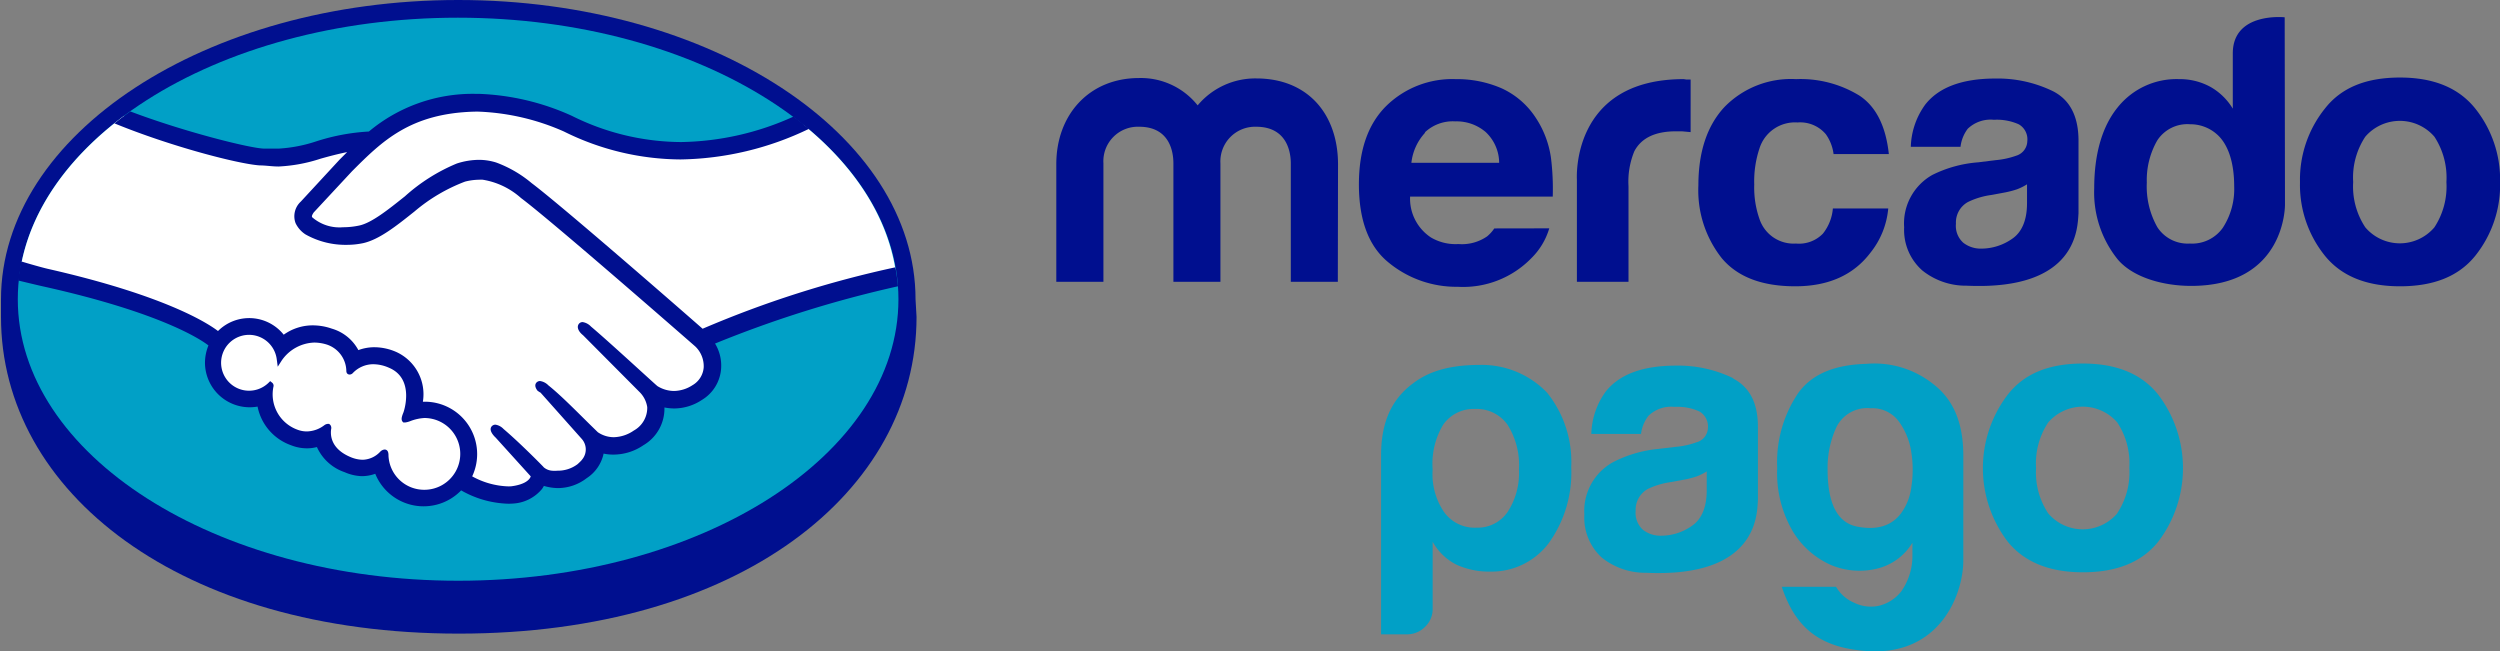
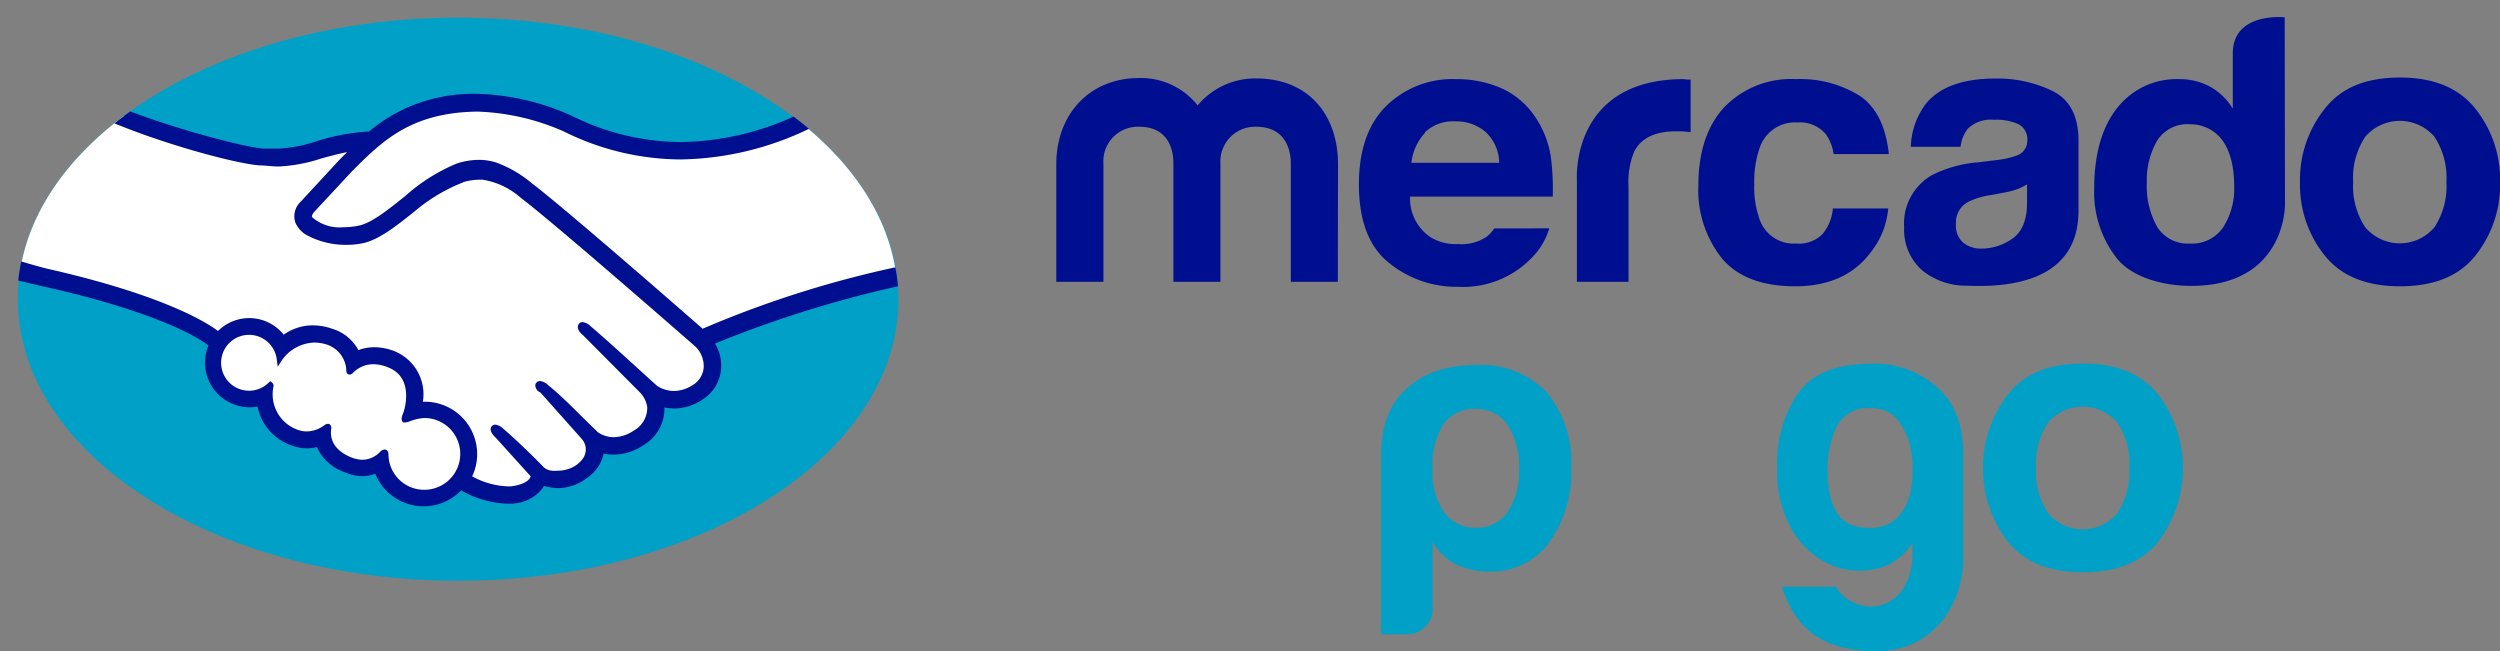
<svg xmlns="http://www.w3.org/2000/svg" id="Mercado_Pago" data-name="Mercado Pago" viewBox="0 0 251.49 65.52">
  <rect x="0" y="0" width="251.49" height="65.52" fill="#808080" stroke="none" />
  <defs>
    <style>.cls-1{fill:#000f8f;}.cls-2{fill:#01a0c6;}.cls-3{fill:#fff;}</style>
  </defs>
-   <path class="cls-1" d="M145.72,51.62c0-16.6-20.61-30.12-46-30.12s-46,13.52-46,30.12c0,.42,0,1.61,0,1.76,0,17.6,18,31.86,46.05,31.86,28.2,0,46.05-14.25,46.05-31.86Z" transform="translate(-53.62 -21.5)" />
  <path class="cls-2" d="M144,51.6c0,15.64-19.82,28.32-44.28,28.32S55.41,67.24,55.41,51.6,75.23,23.28,99.68,23.28,144,36,144,51.6Z" transform="translate(-53.62 -21.5)" />
  <path class="cls-3" d="M85,42.66c0,.05-.46.51-.18.87.7.9,2.86,1.41,5,.92,1.3-.29,3-1.62,4.58-2.9a18.16,18.16,0,0,1,5.23-3.33,5.93,5.93,0,0,1,3.81-.1,11.76,11.76,0,0,1,3.47,2c3,2.27,15.21,12.91,17.32,14.75a104.73,104.73,0,0,1,19.47-6.27c-.89-5.46-4.21-10.45-9.25-14.54-7,2.95-15.59,4.48-24,.39a23,23,0,0,0-9.06-2.06c-6.65.15-9.53,3-12.58,6.08Z" transform="translate(-53.62 -21.5)" />
  <path class="cls-3" d="M123.75,56.05c-.14-.13-14.32-12.53-17.53-14.95a7.91,7.91,0,0,0-4-1.89,5.46,5.46,0,0,0-1.89.18,17.33,17.33,0,0,0-5.19,3.09c-1.79,1.43-3.49,2.78-5.06,3.13a8.23,8.23,0,0,1-5.58-.83,2.48,2.48,0,0,1-.92-1,1.71,1.71,0,0,1,.47-1.85L88,37.67l1.38-1.35a25.55,25.55,0,0,0-3.57.8,15.54,15.54,0,0,1-4.16.78,39.46,39.46,0,0,1-4.25-.67A62.5,62.5,0,0,1,66.1,33.15c-5.56,4.15-9.28,9.32-10.36,15,.8.21,2.09.59,2.63.71,12.59,2.8,16.51,5.69,17.22,6.29a4.17,4.17,0,0,1,6.53.38,4.79,4.79,0,0,1,3-1.05,5.6,5.6,0,0,1,1.81.31,4.13,4.13,0,0,1,2.53,2.29,4.31,4.31,0,0,1,1.75-.37,5.28,5.28,0,0,1,2.1.46c2.32,1,2.68,3.28,2.47,5a4.07,4.07,0,0,1,.5,0,5,5,0,0,1,4.39,7.35A8,8,0,0,0,105,70.68a2.76,2.76,0,0,0,2-.89c.13-.17.26-.38.14-.53l-3.55-3.94s-.59-.56-.4-.77.57.09.82.31c1.81,1.51,4,3.79,4,3.79s.18.31,1,.46a3.69,3.69,0,0,0,2.8-.66,4.11,4.11,0,0,0,.62-.63l0,0a1.89,1.89,0,0,0-.1-2.34l-4.15-4.65s-.59-.55-.39-.77.56.1.82.31c1.32,1.1,3.17,3,4.95,4.7a3.37,3.37,0,0,0,4-.14A2.84,2.84,0,0,0,119,62.37a3,3,0,0,0-.87-1.73l-5.67-5.7s-.6-.51-.39-.77.56.1.82.31c1.8,1.51,6.69,6,6.69,6a3.43,3.43,0,0,0,3.84-.08,2.56,2.56,0,0,0,1.27-2A3,3,0,0,0,123.75,56.05Z" transform="translate(-53.62 -21.5)" />
  <path class="cls-3" d="M96.28,63.27a12,12,0,0,0-2,.44c-.07-.05.06-.4.14-.61s1.24-3.68-1.58-4.89a3.33,3.33,0,0,0-3.93.59c-.12.12-.17.11-.19,0a3.09,3.09,0,0,0-2.18-2.89,4.26,4.26,0,0,0-4.81,1.71,3.08,3.08,0,1,0-.92,2.62s0,0,0,.1A4.06,4.06,0,0,0,83.4,65a3,3,0,0,0,3-.46c.24-.17.28-.1.25.13-.11.72,0,2.25,2.17,3.12a2.77,2.77,0,0,0,3.23-.6c.27-.26.35-.21.36.17a3.89,3.89,0,1,0,3.89-4.06Z" transform="translate(-53.62 -21.5)" />
  <path class="cls-1" d="M124.3,54.57c-4.36-3.82-14.46-12.59-17.2-14.65a12,12,0,0,0-3.56-2.07,5.78,5.78,0,0,0-1.75-.27,7.31,7.31,0,0,0-2.22.37,18.21,18.21,0,0,0-5.23,3.31l-.09.07c-1.58,1.26-3.22,2.57-4.46,2.85a7.74,7.74,0,0,1-1.66.18,4.19,4.19,0,0,1-3.1-1c-.08-.1,0-.26.15-.49l0,0,3.85-4.14c3-3,5.85-5.85,12.39-6h.33a23.31,23.31,0,0,1,8.6,2,26.64,26.64,0,0,0,11.73,2.81A30.67,30.67,0,0,0,135,34.46q-.75-.63-1.56-1.23a28.3,28.3,0,0,1-11.3,2.56,24.85,24.85,0,0,1-11-2.64,24.72,24.72,0,0,0-9.37-2.21h-.37a16.26,16.26,0,0,0-10.67,3.79,20.94,20.94,0,0,0-5.33,1,14.67,14.67,0,0,1-3.75.72c-.48,0-1.35,0-1.43,0-1.34,0-8.11-1.7-13.49-3.74-.55.39-1.08.79-1.6,1.2,5.63,2.31,12.47,4.09,14.63,4.23.6,0,1.24.11,1.88.11a15.87,15.87,0,0,0,4.24-.79c.82-.23,1.72-.47,2.66-.66l-.76.76-3.9,4.22a2,2,0,0,0-.53,2.16,2.77,2.77,0,0,0,1,1.14,8.2,8.2,0,0,0,4.15,1.05,7.88,7.88,0,0,0,1.65-.17c1.64-.37,3.35-1.74,5.17-3.19a17.3,17.3,0,0,1,5.08-3,5.9,5.9,0,0,1,1.42-.19,2.23,2.23,0,0,1,.37,0,7.6,7.6,0,0,1,3.84,1.84c3.21,2.4,17.39,14.81,17.53,14.93a2.75,2.75,0,0,1,.85,2.09,2.26,2.26,0,0,1-1.13,1.81,3.5,3.5,0,0,1-1.86.58,3.19,3.19,0,0,1-1.65-.48c-.05,0-4.91-4.5-6.7-6a1.46,1.46,0,0,0-.84-.45.47.47,0,0,0-.37.17c-.28.35,0,.83.41,1.15l5.67,5.7a2.7,2.7,0,0,1,.79,1.54,2.61,2.61,0,0,1-1.35,2.35,3.68,3.68,0,0,1-2,.67,2.85,2.85,0,0,1-1.62-.5l-.82-.8c-1.48-1.46-3-3-4.15-3.91a1.47,1.47,0,0,0-.84-.44.49.49,0,0,0-.36.15c-.13.14-.22.4.1.82A2.17,2.17,0,0,0,108,61l4.14,4.65a1.59,1.59,0,0,1,.1,2l-.15.19c-.13.13-.26.26-.39.37a3.29,3.29,0,0,1-2,.64,3.24,3.24,0,0,1-.56,0,1.47,1.47,0,0,1-.82-.34l-.05-.06c-.22-.23-2.31-2.36-4-3.8a1.44,1.44,0,0,0-.8-.43.49.49,0,0,0-.38.16c-.34.38.17.94.39,1.14l3.53,3.9a.69.69,0,0,1-.13.24c-.13.17-.55.6-1.84.76a3.59,3.59,0,0,1-.47,0,8,8,0,0,1-3.45-1,5.27,5.27,0,0,0-4.77-7.51h-.19a4.67,4.67,0,0,0-2.67-5,5.53,5.53,0,0,0-2.2-.48,4.61,4.61,0,0,0-1.62.29A4.43,4.43,0,0,0,87,54.56a5.84,5.84,0,0,0-1.89-.33,5,5,0,0,0-2.95.94,4.44,4.44,0,0,0-6.61-.37c-1.1-.84-5.46-3.61-17.14-6.26-.56-.13-1.86-.5-2.65-.74a18.21,18.21,0,0,0-.3,1.92s2.15.52,2.58.61C70,53,73.92,55.73,74.59,56.25A4.64,4.64,0,0,0,74.24,58a4.5,4.5,0,0,0,5.29,4.4,5.2,5.2,0,0,0,3.37,3.89,4.33,4.33,0,0,0,1.6.31,3.83,3.83,0,0,0,1-.13A4.72,4.72,0,0,0,88.29,69,4.64,4.64,0,0,0,90,69.4a4,4,0,0,0,1.37-.24,5.25,5.25,0,0,0,8.64,1.67,10.07,10.07,0,0,0,4.46,1.33,4.94,4.94,0,0,0,.68,0,4.08,4.08,0,0,0,3-1.48,2.16,2.16,0,0,0,.18-.3,5.17,5.17,0,0,0,1.43.22,4.77,4.77,0,0,0,2.88-1,3.91,3.91,0,0,0,1.7-2.47v0a4.47,4.47,0,0,0,1,.1,5.34,5.34,0,0,0,3-.94,4.27,4.27,0,0,0,2.12-3.8,5.34,5.34,0,0,0,1,.1,5.09,5.09,0,0,0,2.77-.86,4,4,0,0,0,1.93-3.14,4.26,4.26,0,0,0-.61-2.53,114.48,114.48,0,0,1,18.4-5.76c-.05-.64-.15-1.28-.26-1.91A105.67,105.67,0,0,0,124.3,54.57Zm-28,16.2a3.59,3.59,0,0,1-3.6-3.45c0-.16,0-.6-.4-.6a.7.7,0,0,0-.44.23,2.5,2.5,0,0,1-1.76.8,3.24,3.24,0,0,1-1.17-.25c-2.06-.84-2.08-2.25-2-2.82a.5.5,0,0,0-.08-.43l-.12-.11h-.13a.66.66,0,0,0-.36.14,3,3,0,0,1-1.74.62,2.66,2.66,0,0,1-1-.19,3.78,3.78,0,0,1-2.36-4.37A.39.39,0,0,0,81,60l-.2-.16-.17.17a2.81,2.81,0,1,1,.83-2.37l.1.75.41-.64a4.14,4.14,0,0,1,3.27-1.79,4.36,4.36,0,0,1,1.22.19,2.85,2.85,0,0,1,2,2.65c0,.37.29.38.34.38a.48.48,0,0,0,.33-.17,2.84,2.84,0,0,1,2.06-.87,3.94,3.94,0,0,1,1.55.35C95.41,59.6,94.21,63,94.2,63c-.23.56-.24.8,0,1l.11,0h.07a2.14,2.14,0,0,0,.52-.14,4.66,4.66,0,0,1,1.41-.31h0a3.61,3.61,0,0,1,0,7.22Z" transform="translate(-53.62 -21.5)" />
  <path class="cls-1" d="M302.63,32.43c-1.67-2.09-4.19-3.13-7.58-3.13s-5.9,1-7.56,3.13a11.43,11.43,0,0,0-2.5,7.38,11.37,11.37,0,0,0,2.5,7.41q2.49,3.08,7.56,3.08c3.39,0,5.91-1,7.58-3.08a11.42,11.42,0,0,0,2.49-7.41A11.47,11.47,0,0,0,302.63,32.43Zm-4.12,11.94a4.56,4.56,0,0,1-6.95,0,7.43,7.43,0,0,1-1.22-4.56,7.43,7.43,0,0,1,1.22-4.56,4.59,4.59,0,0,1,6.95,0,7.5,7.5,0,0,1,1.21,4.56A7.5,7.5,0,0,1,298.51,44.37Z" transform="translate(-53.62 -21.5)" />
  <path class="cls-1" d="M260.15,30.68a12.71,12.71,0,0,0-5.79-1.28c-3.33,0-5.69.87-7.06,2.61a7.57,7.57,0,0,0-1.46,4.26h5a3.69,3.69,0,0,1,.73-1.82,3.32,3.32,0,0,1,2.63-.9,5.4,5.4,0,0,1,2.51.46,1.74,1.74,0,0,1,.85,1.68,1.57,1.57,0,0,1-1.11,1.47,8.27,8.27,0,0,1-2.07.45l-1.77.22A12.4,12.4,0,0,0,248,39.1a5.6,5.6,0,0,0-2.83,5.27A5.43,5.43,0,0,0,247,48.71a7,7,0,0,0,4.46,1.53c11.27.51,11.14-5.94,11.25-7.28V35.54C262.68,33.16,261.83,31.54,260.15,30.68Zm-2.62,11.26c0,1.73-.53,2.92-1.48,3.57a5.41,5.41,0,0,1-3.12,1,2.85,2.85,0,0,1-1.81-.59,2.27,2.27,0,0,1-.74-1.91,2.35,2.35,0,0,1,1.21-2.19,7.72,7.72,0,0,1,2.38-.71l1.18-.22a9.7,9.7,0,0,0,1.38-.35,5.49,5.49,0,0,0,1-.5Z" transform="translate(-53.62 -21.5)" />
  <path class="cls-1" d="M234.44,33.82A3.38,3.38,0,0,1,237.29,35a4.38,4.38,0,0,1,.78,2h5.56c-.3-2.81-1.29-4.77-2.94-5.87a11.33,11.33,0,0,0-6.4-1.67,9.35,9.35,0,0,0-7.21,2.82q-2.61,2.82-2.61,7.89a11,11,0,0,0,2.36,7.31q2.37,2.82,7.38,2.82t7.57-3.38a8.29,8.29,0,0,0,1.79-4.45H238a4.69,4.69,0,0,1-1,2.53,3.34,3.34,0,0,1-2.71,1,3.62,3.62,0,0,1-3.67-2.46,9.57,9.57,0,0,1-.53-3.48,10.41,10.41,0,0,1,.53-3.64A3.74,3.74,0,0,1,234.44,33.82Z" transform="translate(-53.62 -21.5)" />
  <path class="cls-1" d="M223,29.46c-11.42,0-10.75,10.12-10.75,10.12V49.85h5.19V40.22a8,8,0,0,1,.59-3.51q1.06-2,4.18-2l.61,0,.87.08V29.5l-.44,0Z" transform="translate(-53.62 -21.5)" />
  <path class="cls-1" d="M203.94,44.48a3.91,3.91,0,0,1-.71.79,4.45,4.45,0,0,1-2.9.78,4.88,4.88,0,0,1-2.76-.66,4.68,4.68,0,0,1-2.1-4.11h14.35a25.41,25.41,0,0,0-.18-3.91,9.78,9.78,0,0,0-1.56-4.07,8.11,8.11,0,0,0-3.41-2.92,11.26,11.26,0,0,0-4.63-.92,9.49,9.49,0,0,0-7,2.73q-2.72,2.73-2.72,7.85c0,3.64,1,6.27,3,7.88a10.72,10.72,0,0,0,6.94,2.43,9.58,9.58,0,0,0,7.41-2.88,7,7,0,0,0,1.8-3Zm-7-9.65A4.08,4.08,0,0,1,200,33.71a4.51,4.51,0,0,1,3.06,1.06,4.28,4.28,0,0,1,1.37,3.11H195.6A5.3,5.3,0,0,1,197,34.83Z" transform="translate(-53.62 -21.5)" />
  <path class="cls-1" d="M188.2,49.85h-4.73V37.93c0-1.09-.36-3.68-3.49-3.68a3.49,3.49,0,0,0-3.59,3.68V49.85h-4.73V37.93c0-1.09-.33-3.68-3.45-3.68a3.47,3.47,0,0,0-3.59,3.68V49.85h-4.74V38c0-4.92,3.27-8.65,8.33-8.65a7.31,7.31,0,0,1,5.89,2.75A7.55,7.55,0,0,1,180,29.39c5.17,0,8.22,3.58,8.22,8.65Z" transform="translate(-53.62 -21.5)" />
  <path class="cls-1" d="M283.45,23.24s-5.22-.56-5.22,3.63v5.56A6.21,6.21,0,0,0,276,30.25a6.41,6.41,0,0,0-3.18-.79,7.58,7.58,0,0,0-6.21,2.89c-1.55,1.93-2.32,4.71-2.32,8.07a10.74,10.74,0,0,0,2.36,7.17c1.57,1.86,4.65,2.67,7.39,2.67,9.55,0,9.44-8.18,9.44-8.18Zm-6.22,21.17A3.78,3.78,0,0,1,273.91,46a3.64,3.64,0,0,1-3.26-1.63,8.33,8.33,0,0,1-1.07-4.5,8,8,0,0,1,1.05-4.24A3.61,3.61,0,0,1,273.94,34a4,4,0,0,1,2.61.94c1.21,1,1.82,2.9,1.82,5.3A7.15,7.15,0,0,1,277.23,44.41Z" transform="translate(-53.62 -21.5)" />
  <path class="cls-2" d="M197.74,82.75a2.44,2.44,0,0,1-.77,1.81,2.52,2.52,0,0,1-1.83.75h-2.59v-18c0-3.51,1.18-5.7,3.13-7.18,1.28-1,3.2-1.92,6.78-1.92A9.11,9.11,0,0,1,209.25,61a11.11,11.11,0,0,1,2.43,7.49,12.15,12.15,0,0,1-2.28,7.67A7.19,7.19,0,0,1,203.53,79a7.9,7.9,0,0,1-3.36-.68A5.62,5.62,0,0,1,197.74,76Zm8.68-14a7.6,7.6,0,0,0-1.14-4.51A3.8,3.8,0,0,0,202,62.64a3.73,3.73,0,0,0-3.2,1.58,7.61,7.61,0,0,0-1.06,4.51A6.75,6.75,0,0,0,198.88,73a3.78,3.78,0,0,0,3.28,1.58A3.64,3.64,0,0,0,205.28,73a7.15,7.15,0,0,0,1.14-4.28" transform="translate(-53.62 -21.5)" />
  <path class="cls-2" d="M246,77.37V76.1a5.73,5.73,0,0,1-3.63,2.62,7.43,7.43,0,0,1-4.53-.37A8.48,8.48,0,0,1,234,75a11.58,11.58,0,0,1-1.6-6.43A12.4,12.4,0,0,1,234.54,61c1.42-1.93,3.71-2.81,6.85-2.9a9.48,9.48,0,0,1,6.66,2c1.93,1.46,3.07,3.71,3.07,7.21V77.9c0,3.37-2.35,9.62-9.73,9.09-4.58-.33-7.12-2.21-8.53-6.46h5.46a3.84,3.84,0,0,0,1.84,1.61,3.79,3.79,0,0,0,2.46.3A4.06,4.06,0,0,0,244.87,81,6.16,6.16,0,0,0,246,77.37m-8.53-8.64c0,3.46,1,5.37,3,5.75s3.47-.09,4.42-1.39a5.63,5.63,0,0,0,1-2.59,11.12,11.12,0,0,0,0-3.5,6.92,6.92,0,0,0-1.24-3.08,3.29,3.29,0,0,0-2.84-1.35,3.45,3.45,0,0,0-3.44,1.87,9.72,9.72,0,0,0-.9,4.29" transform="translate(-53.62 -21.5)" />
-   <path class="cls-2" d="M228,59.56a12.64,12.64,0,0,0-5.78-1.28c-3.34,0-5.69.87-7.07,2.61a7.57,7.57,0,0,0-1.45,4.26h5a3.71,3.71,0,0,1,.74-1.81,3.26,3.26,0,0,1,2.62-.91,5.37,5.37,0,0,1,2.51.46,1.75,1.75,0,0,1,.86,1.68A1.56,1.56,0,0,1,224.26,66a8.16,8.16,0,0,1-2.06.45l-1.77.21A12.51,12.51,0,0,0,215.87,68,5.6,5.6,0,0,0,213,73.25a5.45,5.45,0,0,0,1.75,4.34,7,7,0,0,0,4.46,1.53c11.27.51,11.15-5.94,11.25-7.28V64.42q0-3.57-2.53-4.86m-2.62,11.26c0,1.73-.53,2.92-1.48,3.57a5.38,5.38,0,0,1-3.11,1,2.86,2.86,0,0,1-1.82-.59,2.3,2.3,0,0,1-.74-1.91,2.39,2.39,0,0,1,1.22-2.2,7.87,7.87,0,0,1,2.37-.7l1.18-.22a9,9,0,0,0,1.38-.35,5.49,5.49,0,0,0,1-.5Z" transform="translate(-53.62 -21.5)" />
  <path class="cls-2" d="M270.73,61.2c-1.67-2.09-4.19-3.13-7.58-3.13s-5.9,1-7.56,3.13a12.19,12.19,0,0,0,0,14.79c1.66,2.05,4.19,3.08,7.56,3.08s5.91-1,7.58-3.08a12.23,12.23,0,0,0,0-14.79m-4.12,11.94a4.56,4.56,0,0,1-6.95,0,7.43,7.43,0,0,1-1.22-4.56A7.43,7.43,0,0,1,259.66,64a4.59,4.59,0,0,1,6.95,0,7.43,7.43,0,0,1,1.21,4.56,7.43,7.43,0,0,1-1.21,4.56" transform="translate(-53.62 -21.5)" />
</svg>